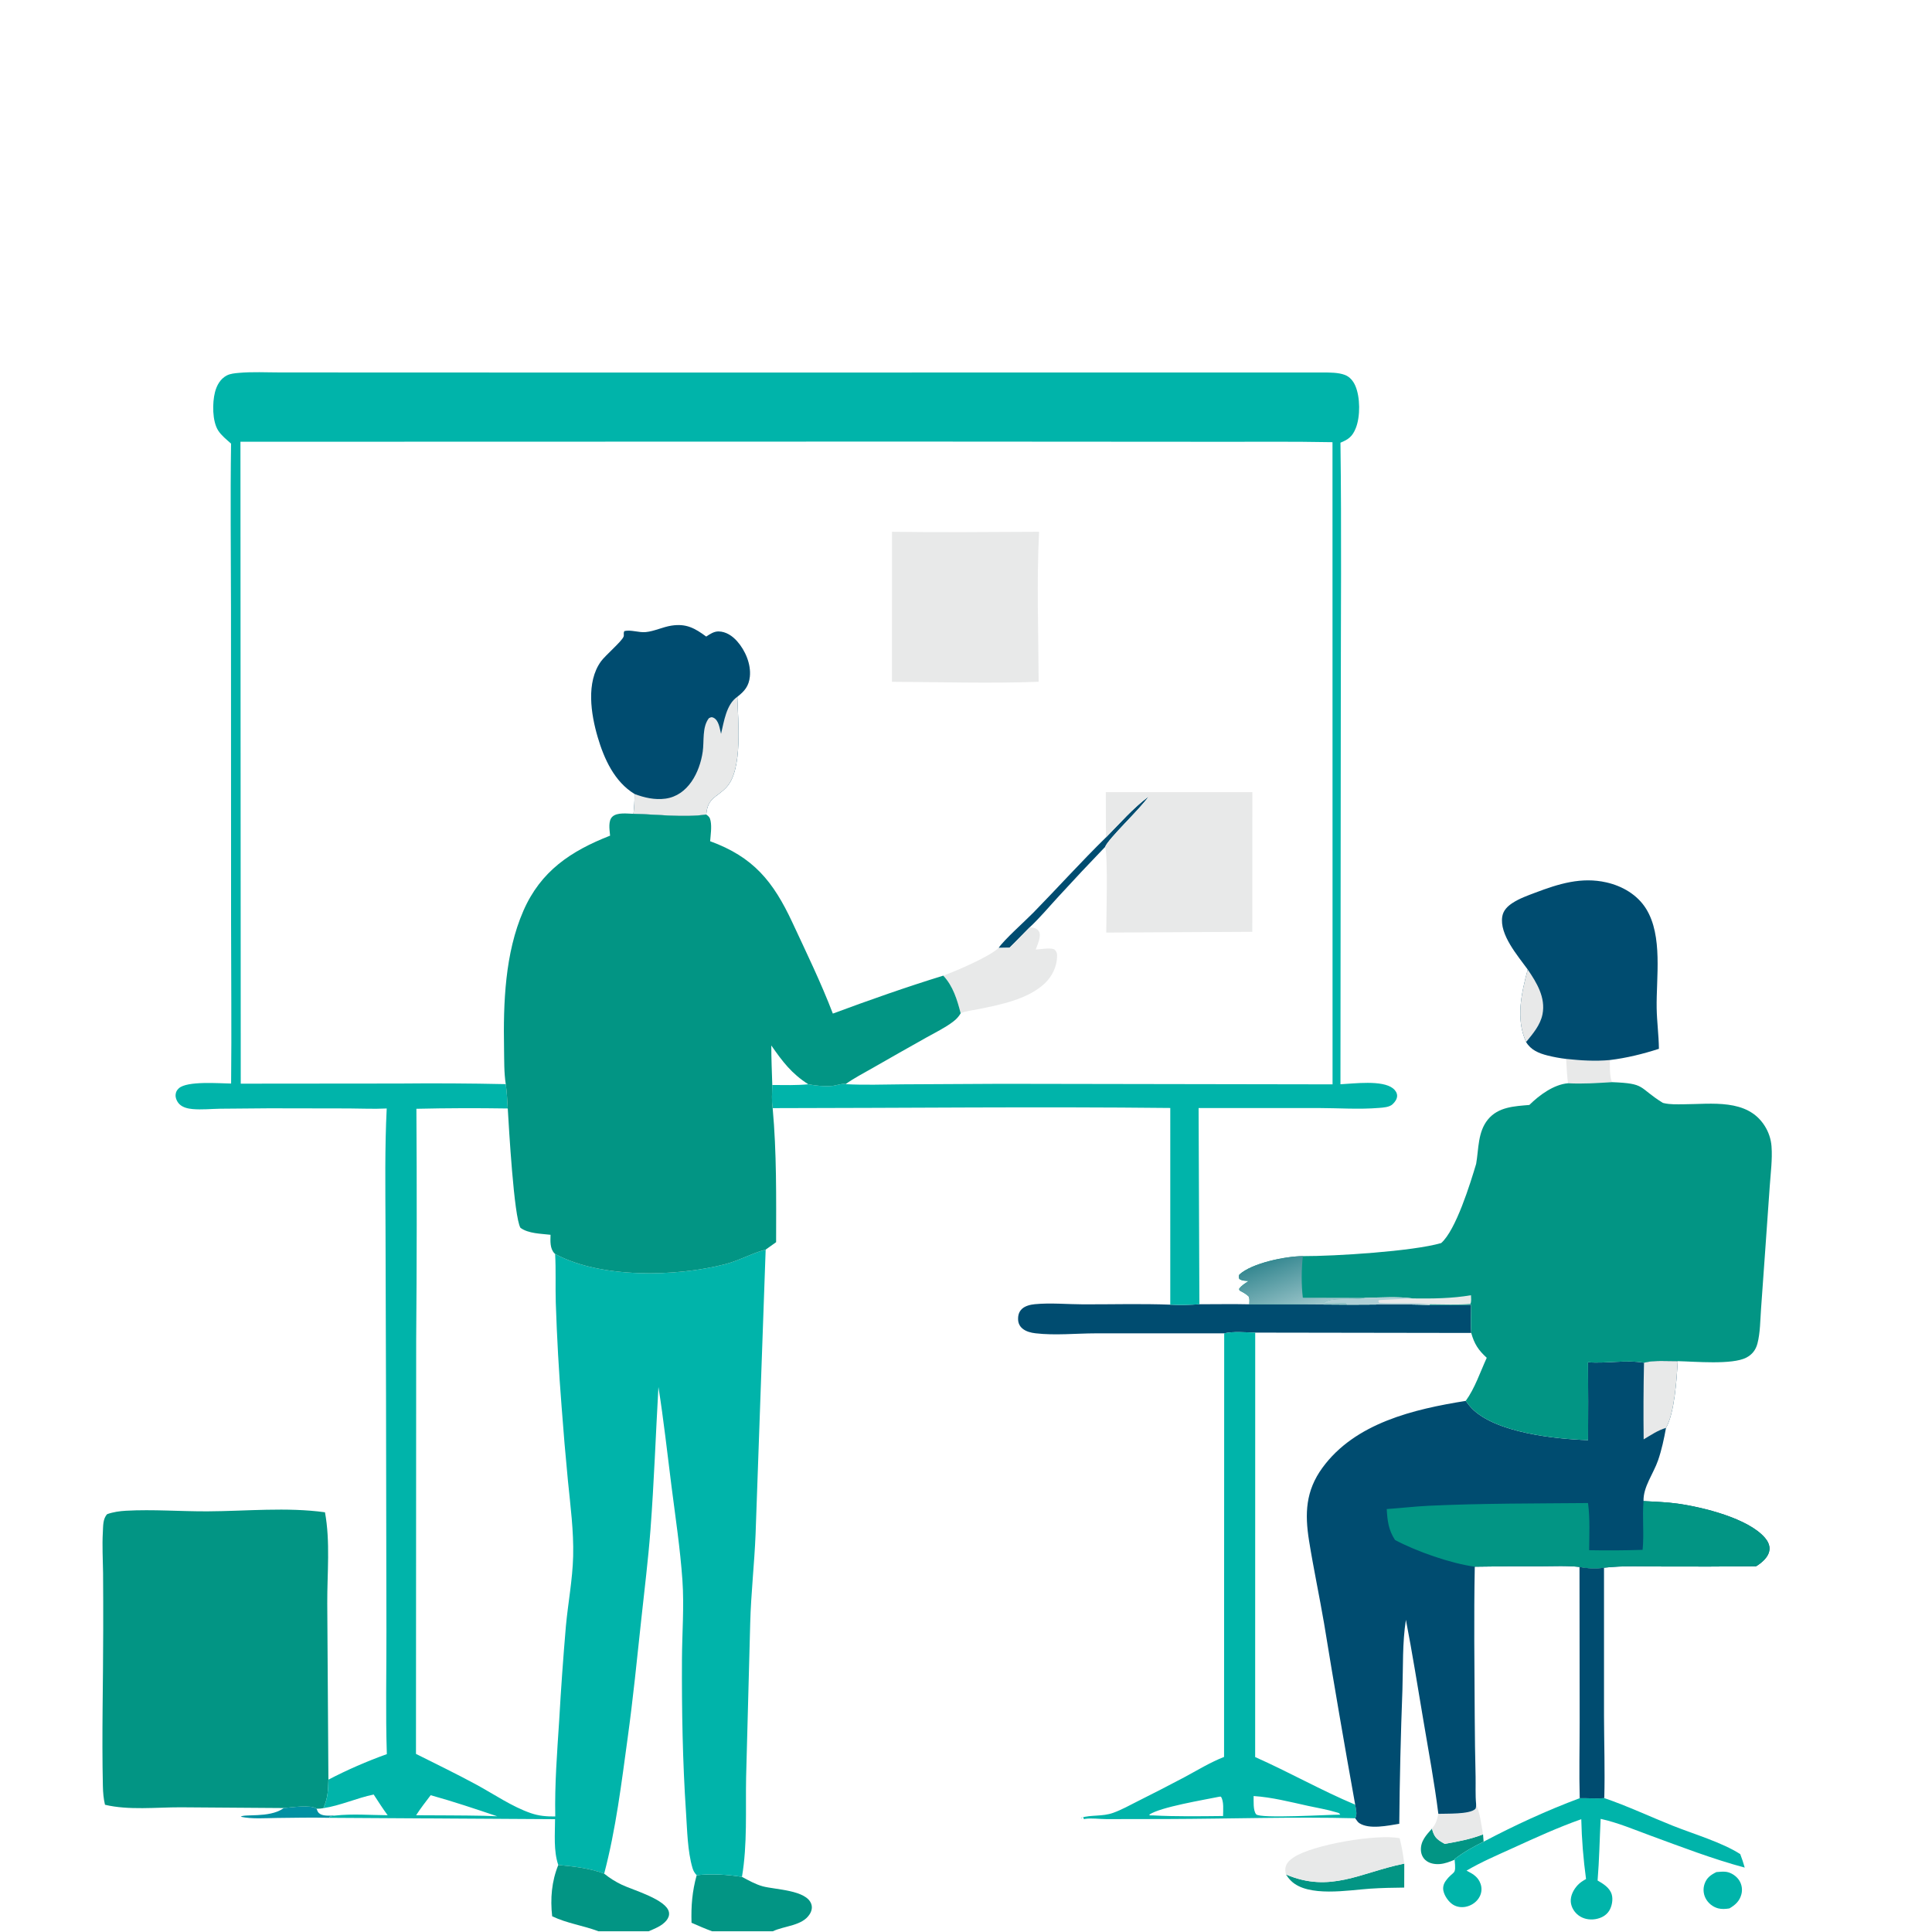
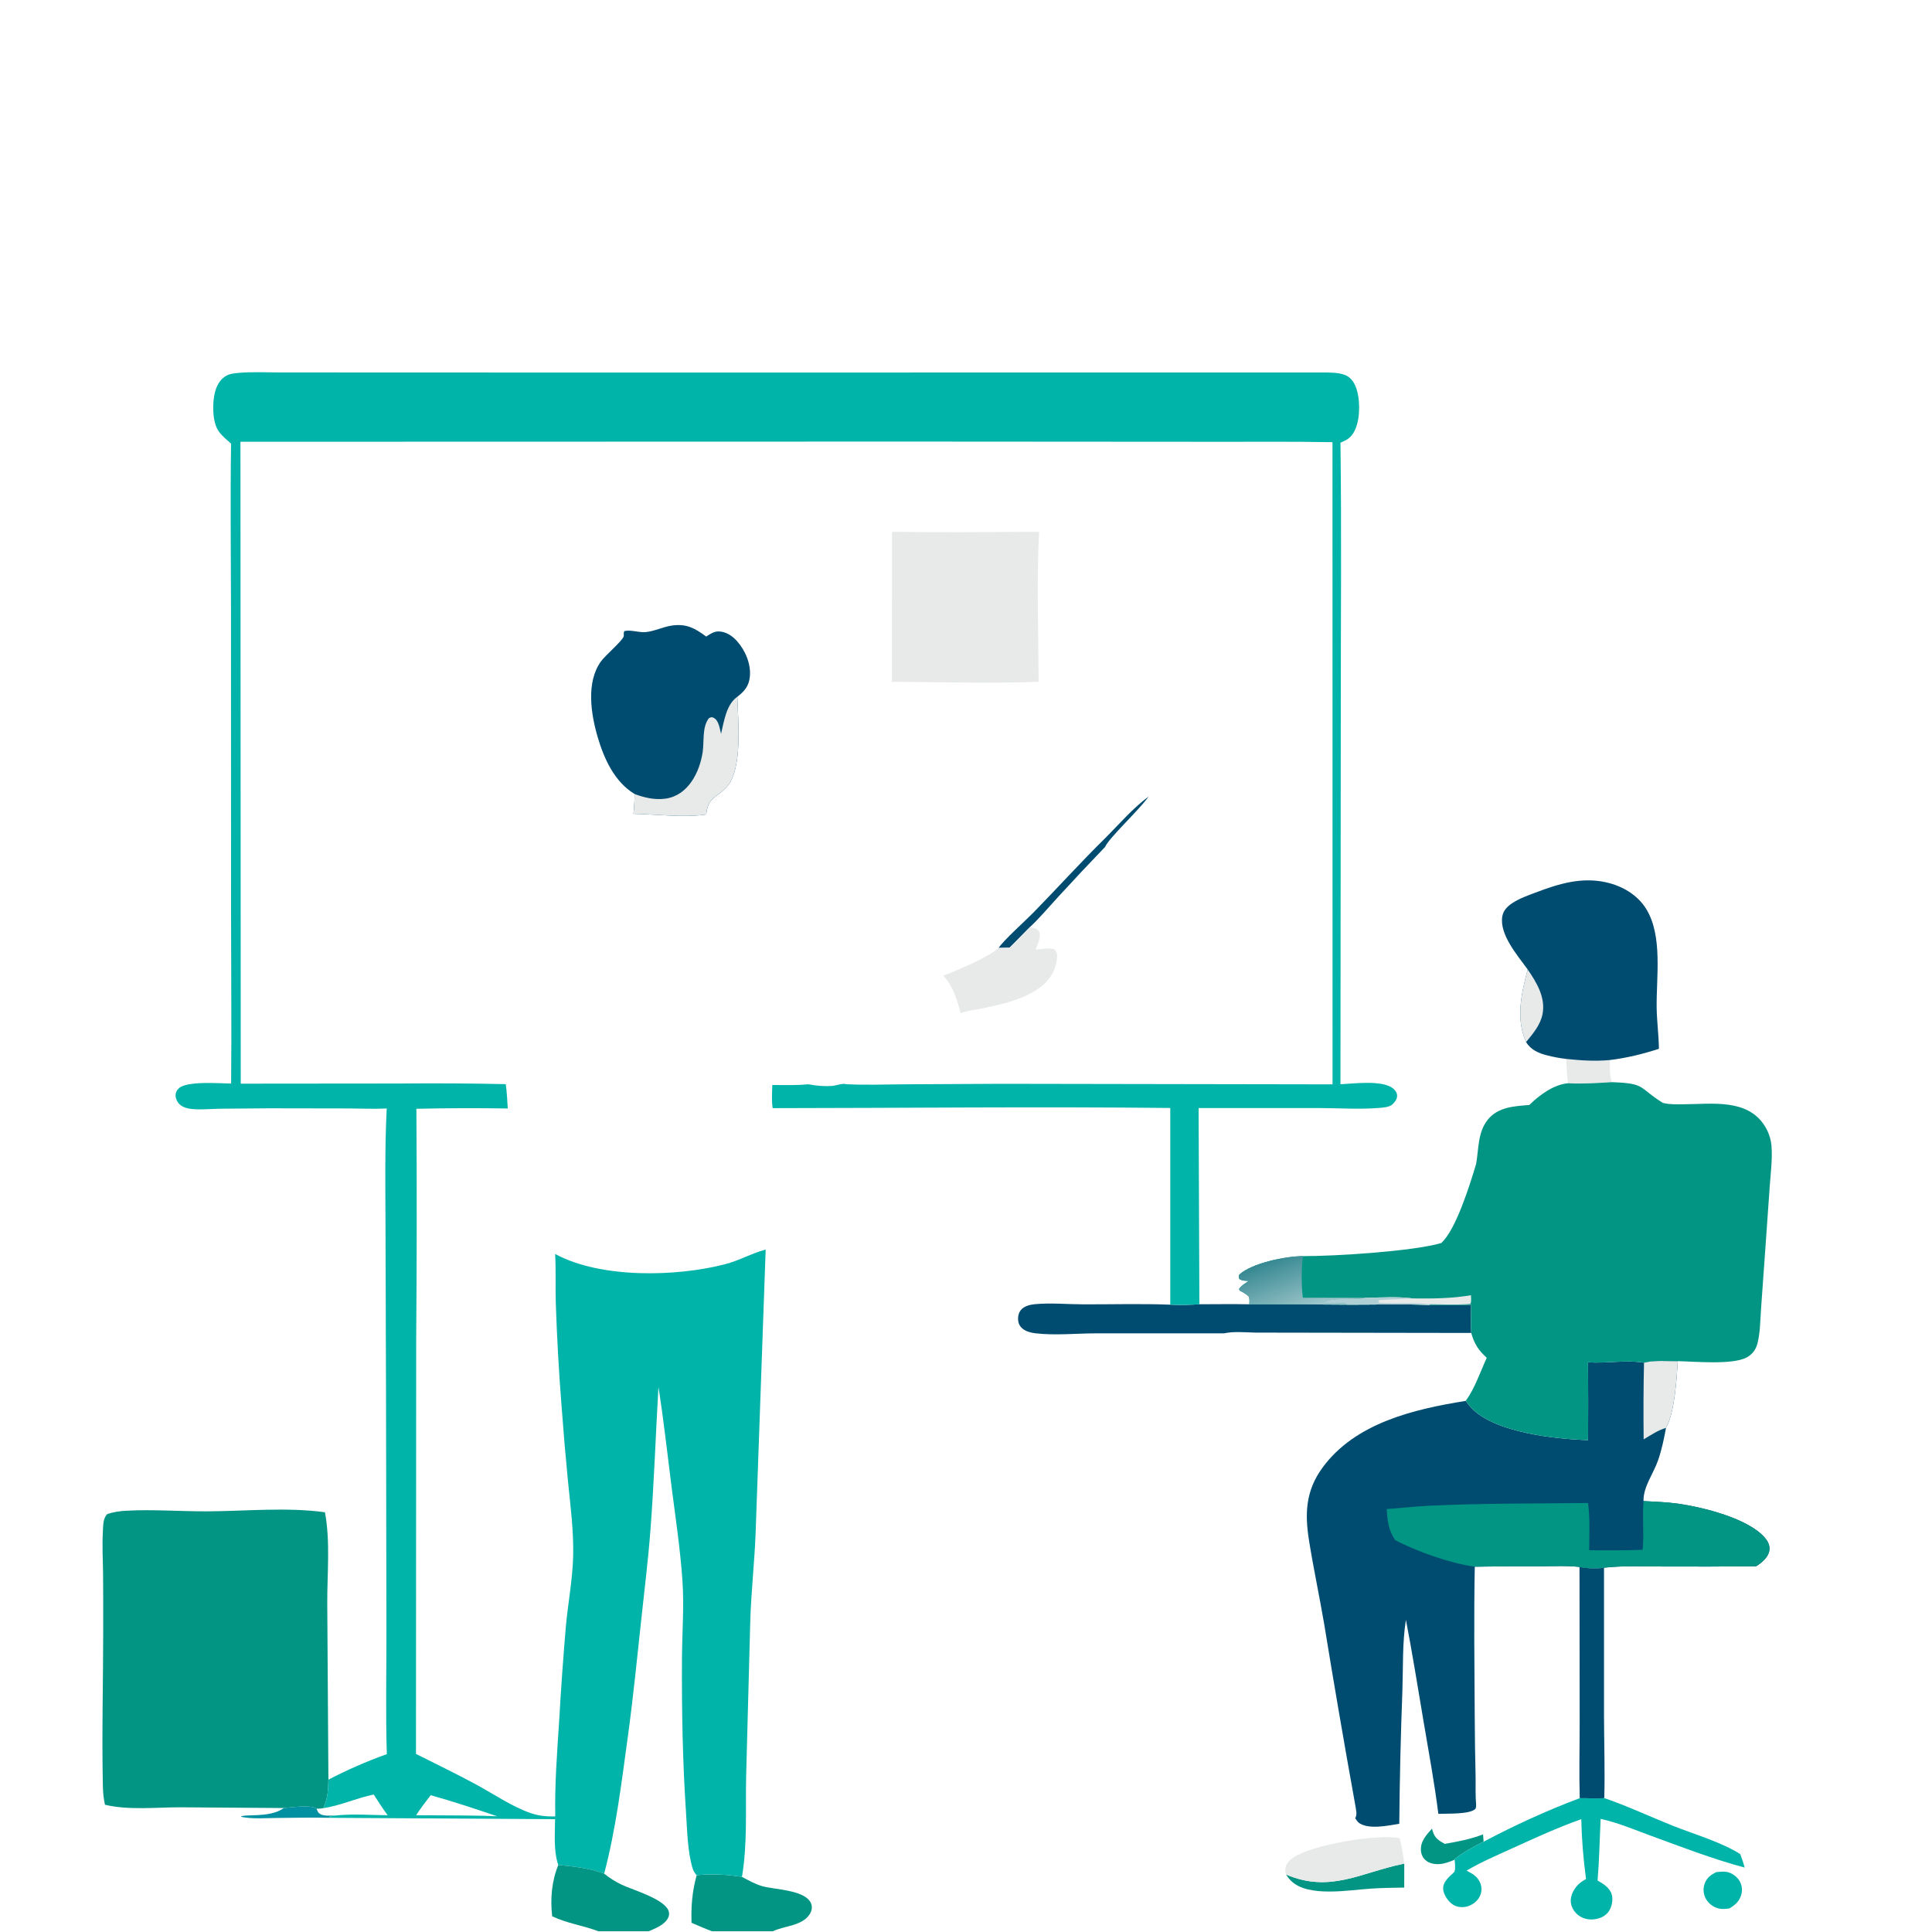
<svg xmlns="http://www.w3.org/2000/svg" width="2269" height="2269">
  <path fill="#0190A2" transform="scale(2.215 2.215)" d="M150.493 958.657C154.414 958.334 164.805 956.75 167.87 959.013C168.363 960.336 168.507 961.077 169.798 961.843C171.825 963.044 175.463 962.6 177.787 962.625L174.859 963.215L174.685 963.834C165.397 963.629 156.148 963.8 146.859 963.91C140.723 963.982 133.678 964.561 127.671 963.283C129.181 961.627 142.466 964.004 149.939 959.032L150.493 958.657Z" />
  <path fill="#E8E9E9" transform="scale(2.215 2.215)" d="M830.391 561.461C838.171 562.284 845.737 562.796 853.559 562.055C853.626 565.755 853.346 570.278 854.685 573.775C847.123 574.244 838.955 574.787 831.401 574.359C830.778 570.14 830.684 565.723 830.391 561.461Z" />
  <path fill="#029584" transform="scale(2.215 2.215)" d="M759.251 969.573C760.34 973.664 761.431 975.018 765.06 977.098Q765.56 977.382 766.065 977.657C773.058 976.42 779.687 975.195 786.335 972.618L786.638 976.495C781.432 979.026 775.922 982.104 771.344 985.642L771.269 986.044C768.864 987.092 766.037 988.161 763.406 988.355C760.754 988.55 757.792 988.069 755.758 986.226C754.285 984.892 753.495 983.029 753.395 981.063C753.145 976.187 756.251 972.942 759.251 969.573Z" />
  <path fill="#00B4AA" transform="scale(2.215 2.215)" d="M910.065 992.608C911.731 992.481 913.604 992.251 915.265 992.482C917.947 992.855 920.726 994.761 922.168 997.028Q922.426 997.437 922.64 997.87Q922.855 998.303 923.023 998.755Q923.192 999.208 923.313 999.676Q923.435 1000.14 923.507 1000.62Q923.579 1001.1 923.602 1001.58Q923.625 1002.06 923.599 1002.55Q923.572 1003.03 923.495 1003.51Q923.419 1003.98 923.294 1004.45C922.354 1008.01 920.041 1010.08 916.966 1011.87C914.98 1012.19 912.912 1012.36 910.946 1011.83Q910.413 1011.68 909.898 1011.48Q909.383 1011.28 908.892 1011.03Q908.4 1010.78 907.938 1010.47Q907.476 1010.17 907.047 1009.82Q906.619 1009.47 906.229 1009.08Q905.839 1008.69 905.491 1008.26Q905.144 1007.83 904.844 1007.37Q904.543 1006.9 904.292 1006.41Q904.074 1005.98 903.9 1005.52Q903.726 1005.07 903.598 1004.6Q903.471 1004.13 903.39 1003.65Q903.31 1003.17 903.278 1002.69Q903.246 1002.2 903.263 1001.72Q903.279 1001.23 903.344 1000.75Q903.409 1000.27 903.521 999.798Q903.634 999.326 903.793 998.867C904.921 995.591 907.076 994.094 910.065 992.608Z" />
-   <path fill="#E8E9E9" transform="scale(2.215 2.215)" d="M782.659 956.524C784.743 961.565 785.403 967.264 786.335 972.618C779.687 975.195 773.058 976.42 766.065 977.657Q765.56 977.382 765.06 977.098C761.431 975.018 760.34 973.664 759.251 969.573C761.395 966.976 761.952 964.947 762.639 961.723C766.874 961.545 779.185 962.082 782.189 959.179C782.741 958.645 782.606 957.275 782.659 956.524Z" />
  <path fill="#029584" transform="scale(2.215 2.215)" d="M681.834 993.87C705.22 1003.86 721.321 992.919 743.89 988.257L744.573 988.119L744.538 1000.83C738.525 1000.88 732.541 1001.01 726.54 1001.4C715.083 1002.15 693.494 1006.11 684.518 997.235C683.517 996.246 682.581 995.064 681.834 993.87Z" />
  <path fill="#E8E9E9" transform="scale(2.215 2.215)" d="M681.834 993.87C681.551 992.713 681.363 991.354 681.596 990.174C682.074 987.746 684.002 986.033 685.984 984.744C696.377 977.982 729.986 972.311 742.098 974.64C743.293 979.131 743.979 983.513 744.573 988.119L743.89 988.257C721.321 992.919 705.22 1003.86 681.834 993.87Z" />
  <path fill="#029584" transform="scale(2.215 2.215)" d="M369.387 994.275C377.219 993.369 385.645 993.93 393.399 995.144C396.931 997.018 400.554 999.102 404.439 1000.16C411.027 1001.94 427.655 1002.07 430.168 1009.58C430.785 1011.42 430.356 1013.23 429.363 1014.85C425.474 1021.19 415.9 1021.03 409.781 1024L377.559 1024C373.861 1022.63 370.266 1021.07 366.659 1019.48C366.398 1010.59 367.001 1002.87 369.387 994.275Z" />
  <path fill="#00B4AA" transform="scale(2.215 2.215)" d="M837.597 953.432C841.908 953.342 846.34 953.785 850.617 953.376C863.027 957.621 874.803 963.195 886.966 968.045C897.846 972.383 913.025 976.85 922.705 983.077C923.615 985.452 924.398 987.776 925.076 990.23C908.205 985.712 891.44 979.253 875.036 973.235C866.353 970.05 857.747 966.377 848.688 964.389C848.141 975.245 847.966 986.251 847.071 997.076C850.119 998.833 853.529 1000.92 854.579 1004.52C855.352 1007.18 854.657 1010.85 853.185 1013.16C851.542 1015.74 848.786 1017.1 845.832 1017.57C842.728 1018.06 839.505 1017.46 836.959 1015.56C834.712 1013.89 833.081 1011.22 832.856 1008.4C832.594 1005.14 834.354 1001.83 836.532 999.502C837.786 998.163 839.356 997.179 840.945 996.29C839.525 985.884 838.64 975.063 838.419 964.57C825.984 968.959 813.862 974.525 801.87 979.993C793.721 983.709 785.29 987.279 777.582 991.847L778.242 992.178C781.33 993.754 783.811 995.416 785.012 998.831Q785.157 999.237 785.261 999.656Q785.364 1000.07 785.424 1000.5Q785.484 1000.93 785.5 1001.36Q785.517 1001.79 785.489 1002.22Q785.462 1002.65 785.39 1003.08Q785.319 1003.5 785.205 1003.92Q785.091 1004.33 784.935 1004.73Q784.779 1005.14 784.583 1005.52C783.3 1008.09 780.843 1009.97 778.111 1010.77C775.582 1011.52 772.792 1011.32 770.513 1009.94C768.107 1008.48 765.891 1005.29 765.317 1002.54C764.917 1000.62 765.441 998.794 766.59 997.225C770.93 991.3 772.147 994.907 771.269 986.044L771.344 985.642C775.922 982.104 781.432 979.026 786.638 976.495C802.955 967.881 820.3 959.866 837.597 953.432Z" />
  <path fill="#004C70" transform="scale(2.215 2.215)" d="M635.94 691.536C644.75 691.544 653.6 691.366 662.404 691.566Q688.247 691.513 714.088 691.756C728.676 691.795 743.456 691.315 758.018 691.92C765.347 691.907 772.693 691.997 780.02 691.863C780.005 696.778 779.715 701.858 780.071 706.753L665.536 706.572C660.324 706.459 654.157 705.839 649.09 706.945L581.026 706.961C570.554 706.979 559.439 708.155 549.054 706.936C546.621 706.651 544.071 706.029 542.14 704.439C540.676 703.233 539.877 701.552 539.812 699.66C539.738 697.477 540.236 695.502 541.882 693.978C543.631 692.358 546.37 691.734 548.667 691.508C556.928 690.696 566.006 691.568 574.348 691.588C589.696 691.626 605.166 691.181 620.498 691.758C625.614 692.06 630.829 691.896 635.94 691.536Z" />
-   <path fill="#00B4AA" transform="scale(2.215 2.215)" d="M649.09 706.945C654.157 705.839 660.324 706.459 665.536 706.572L665.506 931.621C683.417 939.566 700.434 949.255 718.547 956.868C718.886 959.079 719.79 962.073 718.557 964.074C685.429 963.233 652.232 964.37 619.099 964.47L586.673 964.529C583.251 964.53 578.785 963.883 575.502 964.379C575.243 964.418 574.993 964.503 574.739 964.564L574.34 963.552L573.165 963.844L573.808 964.202L573.308 964.101L573.139 963.792C578.682 962.142 584.439 963.263 590.199 961.205C594.697 959.598 599.006 957.171 603.273 955.025Q615.689 948.822 627.955 942.327C634.835 938.63 641.737 934.402 649.02 931.553L649.09 706.945ZM664.686 952.292C664.761 954.878 664.322 959.885 666.02 961.956C668.041 964.419 704.583 962.107 710.622 962.169C710.068 961.124 709.495 961.205 708.384 960.866C703.587 959.402 698.384 958.567 693.477 957.489C684.074 955.423 674.315 952.9 664.686 952.292ZM646.624 952.626C638.233 954.357 615.3 958.114 609.385 962.136L609.638 962.539L611.375 962.562C623.723 963.215 636.129 963.01 648.49 962.88C648.498 959.933 649.037 955.144 647.363 952.632L646.624 952.626Z" />
  <path fill="#004C70" transform="scale(2.215 2.215)" d="M810.027 514.057C804.785 506.775 794.888 495.523 796.546 485.869C797.092 482.684 799.333 480.501 801.938 478.79C805.621 476.371 810.009 474.83 814.11 473.279C826.447 468.613 838.486 464.838 851.763 467.866C860.199 469.79 868.157 474.394 872.799 481.864C881.764 496.289 878.115 518.341 878.39 534.544C878.512 541.742 879.506 548.913 879.583 556.098C871.057 558.854 862.466 560.966 853.559 562.055C845.737 562.796 838.171 562.284 830.391 561.461Q825.377 560.864 820.48 559.632C815.917 558.485 811.619 556.688 809.166 552.505C803.552 540.227 806.686 526.51 810.027 514.057Z" />
  <path fill="#E8E9E9" transform="scale(2.215 2.215)" d="M810.027 514.057C814.806 521.01 819.603 528.933 817.862 537.758C816.719 543.551 812.787 548.066 809.166 552.505C803.552 540.227 806.686 526.51 810.027 514.057Z" />
  <path fill="#004C70" transform="scale(2.215 2.215)" d="M837.478 830.822C841.685 831.622 846.221 831.83 850.471 831.225L850.472 909.857C850.518 924.329 851.015 938.918 850.617 953.376C846.34 953.785 841.908 953.342 837.597 953.432C837.221 940.039 837.56 926.535 837.559 913.13L837.478 830.822Z" />
  <path fill="#029584" transform="scale(2.215 2.215)" d="M55.664 956.914C54.887 953.6 54.628 950.487 54.551 947.087C53.931 919.547 54.717 891.867 54.724 864.311Q54.766 849.15 54.651 833.99C54.557 826.8 54.117 819.524 54.534 812.346C54.724 809.063 54.496 805.277 56.834 802.826C60.028 801.69 63.429 801.204 66.804 801.017C81.109 800.227 95.765 801.409 110.117 801.337C130.524 801.235 152.102 799.033 172.307 801.84C175.2 817.446 173.446 834.26 173.521 850.078L174.125 943.61C173.968 949.29 173.86 953.205 171.589 958.425C171.551 958.512 171.546 958.611 171.524 958.703C170.252 958.93 169.173 959.048 167.87 959.013C164.805 956.75 154.414 958.334 150.493 958.657L95.778 958.264C82.927 958.237 68.155 959.919 55.664 956.914Z" />
  <path fill="#004C70" transform="scale(2.215 2.215)" d="M871.676 722.529C876.974 721.088 884.077 721.762 889.58 721.706C889.022 730.985 887.901 749.22 883.341 757.102C882.281 762.927 881.071 768.654 879.142 774.268C876.708 781.352 871.197 788.364 871.427 795.895C877.469 796.25 883.632 796.413 889.626 797.263C902.955 799.153 926.94 805.04 935.795 815.379C937.273 817.104 938.395 819.25 938.203 821.585C937.949 824.681 935.602 827.15 933.285 828.972C932.589 829.519 931.876 829.992 931.121 830.453Q906.501 830.707 881.88 830.59C871.44 830.572 860.861 830.055 850.471 831.225C846.221 831.83 841.685 831.622 837.478 830.822C830.674 830.057 823.529 830.462 816.672 830.461Q799.31 830.368 781.951 830.693C781.441 857.146 781.781 883.682 781.923 910.142Q781.999 926.058 782.385 941.969C782.478 946.767 782.203 951.757 782.659 956.524C782.606 957.275 782.741 958.645 782.189 959.179C779.185 962.082 766.874 961.545 762.639 961.723C760.549 945.19 757.507 928.764 754.726 912.336C751.703 894.488 748.881 876.629 745.438 858.854C743.512 871.004 743.993 883.724 743.586 896.02Q742.242 931.5 741.917 967.004C735.99 967.959 726.133 970.119 720.803 966.713C719.976 966.185 719.446 965.346 718.898 964.557L718.557 964.074C719.79 962.073 718.886 959.079 718.547 956.868Q709.9 908.93 702.064 860.854C699.553 846.202 696.441 831.619 694.085 816.95C691.762 802.479 692.273 790.462 701.149 778.268C718.475 754.466 749.696 747.169 777.153 742.779C778.19 744.139 779.192 745.534 780.39 746.761C792.986 759.661 824.509 762.985 842.022 763.598Q842.14 742.942 841.993 722.286C851.8 723.051 861.866 720.89 871.676 722.529Z" />
  <path fill="#E8E9E9" transform="scale(2.215 2.215)" d="M871.676 722.529C876.974 721.088 884.077 721.762 889.58 721.706C889.022 730.985 887.901 749.22 883.341 757.102C879.122 758.284 875.249 760.961 871.497 763.174Q871.245 742.85 871.676 722.529Z" />
  <path fill="#029584" transform="scale(2.215 2.215)" d="M871.427 795.895C877.469 796.25 883.632 796.413 889.626 797.263C902.955 799.153 926.94 805.04 935.795 815.379C937.273 817.104 938.395 819.25 938.203 821.585C937.949 824.681 935.602 827.15 933.285 828.972C932.589 829.519 931.876 829.992 931.121 830.453Q906.501 830.707 881.88 830.59C871.44 830.572 860.861 830.055 850.471 831.225C846.221 831.83 841.685 831.622 837.478 830.822C830.674 830.057 823.529 830.462 816.672 830.461Q799.31 830.368 781.951 830.693C769.183 828.948 751.087 822.612 739.661 816.527C736.177 811.161 735.617 806.348 735.277 800.123C742.812 799.62 750.294 798.717 757.847 798.364C785.785 797.06 814.014 797.194 841.997 796.935C843.101 805.148 842.668 813.667 842.595 821.938Q856.77 822.215 870.941 821.75C871.786 813.108 870.685 804.465 871.427 795.895Z" />
  <path fill="#029584" transform="scale(2.215 2.215)" d="M854.685 573.775C872.954 574.476 868.295 576.416 881.644 584.752C881.82 584.798 881.996 584.848 882.174 584.89C885.597 585.696 889.178 585.517 892.672 585.503C907.467 585.447 926.376 582.352 935.626 596.887Q936.418 598.12 937.051 599.442Q937.685 600.763 938.149 602.153Q938.613 603.543 938.901 604.98Q939.189 606.417 939.297 607.878C939.799 614.66 938.842 621.917 938.367 628.703L935.874 664.023L933.733 694.026C933.299 699.976 933.327 706.621 931.822 712.381C930.943 715.747 929.04 718.206 925.955 719.822C918.456 723.747 898.661 721.904 889.58 721.706C884.077 721.762 876.974 721.088 871.676 722.529C861.866 720.89 851.8 723.051 841.993 722.286Q842.14 742.942 842.022 763.598C824.509 762.985 792.986 759.661 780.39 746.761C779.192 745.534 778.19 744.139 777.153 742.779C781.982 736.14 784.876 727.391 788.3 719.927C783.848 715.858 781.695 712.577 780.071 706.753C779.715 701.858 780.005 696.778 780.02 691.863C772.693 691.997 765.347 691.907 758.018 691.92C743.456 691.315 728.676 691.795 714.088 691.756Q688.247 691.513 662.404 691.566C662.486 690.169 662.608 688.935 662.197 687.571C660.782 686.045 659.036 685.213 657.229 684.246L656.997 683.399C658.298 681.524 660.213 680.455 662.082 679.207C660.356 679.078 658.625 679.159 657.152 678.144C656.709 676.993 656.713 677.007 657.108 675.838C663.757 669.649 681.749 666.083 690.797 666.018C707.838 666.072 749.116 663.481 764.136 659.089C771.945 652.265 779.605 627.402 782.681 617.088C784.073 609.152 783.498 600.219 788.905 593.597C794.401 586.867 802.936 586.547 810.886 585.868C816.121 580.683 823.837 574.987 831.401 574.359C838.955 574.787 847.123 574.244 854.685 573.775Z" />
  <path fill="#E8E9E9" transform="scale(2.215 2.215)" d="M749.166 688.446C759.578 688.563 769.632 688.505 779.95 686.744C779.992 688.276 780.246 689.982 779.642 691.396C772.533 691.914 765.245 691.589 758.113 691.552L758.018 691.92C743.456 691.315 728.676 691.795 714.088 691.756L713.745 691.025C710.858 690.734 704.243 691.394 702.174 690.76C705.059 687.815 718.285 689.416 722.845 688.376C723.163 688.303 723.48 688.221 723.797 688.143C732.084 687.973 740.932 687.354 749.166 688.446Z" />
  <path fill="#AFCFD5" transform="scale(2.215 2.215)" d="M723.797 688.143C732.084 687.973 740.932 687.354 749.166 688.446C743.206 688.781 737.244 688.945 731.284 689.305L730.782 689.877L731.28 690.767C739.646 691.236 750.139 690.547 758.113 691.552L758.018 691.92C743.456 691.315 728.676 691.795 714.088 691.756L713.745 691.025C710.858 690.734 704.243 691.394 702.174 690.76C705.059 687.815 718.285 689.416 722.845 688.376C723.163 688.303 723.48 688.221 723.797 688.143Z" />
  <defs>
    <linearGradient id="gradient_0" gradientUnits="userSpaceOnUse" x1="673.558" y1="668.829" x2="684.405" y2="697.067">
      <stop offset="0" stop-color="#388992" />
      <stop offset="1" stop-color="#9DC6CB" />
    </linearGradient>
  </defs>
  <path fill="url(#gradient_0)" transform="scale(2.215 2.215)" d="M662.082 679.207C660.356 679.078 658.625 679.159 657.152 678.144C656.709 676.993 656.713 677.007 657.108 675.838C663.757 669.649 681.749 666.083 690.797 666.018C690.013 672.982 689.96 681.115 690.782 688.067L723.797 688.143C723.48 688.221 723.163 688.303 722.845 688.376C718.285 689.416 705.059 687.815 702.174 690.76C704.243 691.394 710.858 690.734 713.745 691.025L714.088 691.756Q688.247 691.513 662.404 691.566C662.486 690.169 662.608 688.935 662.197 687.571C660.782 686.045 659.036 685.213 657.229 684.246L656.997 683.399C658.298 681.524 660.213 680.455 662.082 679.207Z" />
  <path fill="#00B4AA" transform="scale(2.215 2.215)" d="M122.517 235.205C120.193 233.134 117.403 230.94 115.705 228.308C112.493 223.327 112.543 213.557 113.99 207.927C114.924 204.294 116.833 200.846 120.269 199.067C122.106 198.116 124.466 197.903 126.51 197.716C133.74 197.056 141.293 197.475 148.567 197.475L189.712 197.49L319.168 197.534L701.304 197.487C705.012 197.522 709.615 197.455 713.115 198.803C715.708 199.802 717.488 201.991 718.585 204.481C721.253 210.54 721.314 220.898 718.853 227.018C717.095 231.391 715.023 232.988 710.73 234.726C711.351 281.076 710.908 327.492 710.912 373.847L710.728 574.894C717.892 574.542 732.911 572.536 738.612 577.092C739.789 578.032 740.776 579.438 740.779 581.001C740.781 582.764 739.611 584.315 738.388 585.468C736.67 587.089 733.488 587.243 731.205 587.435C720.764 588.309 709.673 587.517 699.166 587.498L635.517 587.499L635.94 691.536C630.829 691.896 625.614 692.06 620.498 691.758L620.502 587.467C550.261 586.712 479.925 587.491 409.676 587.553C409.041 583.605 409.4 579.283 409.478 575.283C415.831 575.307 422.245 575.525 428.573 574.903C432.963 575.705 436.984 576.107 441.443 575.753C442.924 575.635 447.236 574.212 448.318 574.841C458.363 575.398 468.557 575.002 478.62 574.927L531.061 574.651L706.543 574.944L706.508 234.455C684.606 234.023 662.64 234.299 640.73 234.234L483.17 234.131L127.488 234.223L127.65 574.577L211.674 574.503Q239.92 574.218 268.161 574.83C268.781 579.091 268.949 583.442 269.224 587.738C269.807 597.559 272.479 645.182 275.953 651.011C280.174 654.109 286.844 654.101 291.906 654.708C291.833 657.977 291.51 662.011 293.993 664.559C294.098 664.667 294.223 664.752 294.338 664.849C294.457 664.917 294.574 664.989 294.695 665.053C318.656 677.897 358.438 677.048 384.515 670.291C391.791 668.406 398.488 664.586 405.239 662.764C405.481 662.699 405.725 662.639 405.968 662.576L400.615 813.582C399.979 829.276 398.187 844.824 397.778 860.561L395.603 942.308C395.253 959.817 396.341 977.81 393.399 995.144C385.645 993.93 377.219 993.369 369.387 994.275C367.001 1002.87 366.398 1010.59 366.659 1019.48C370.266 1021.07 373.861 1022.63 377.559 1024L343.918 1024L317.303 1024C309.151 1020.89 300.757 1019.87 292.766 1016.04C291.725 1006.67 292.473 997.605 296.008 988.854C293.43 981.312 294.286 972.42 294.303 964.568L174.685 963.834L174.859 963.215L177.787 962.625C175.463 962.6 171.825 963.044 169.798 961.843C168.507 961.077 168.363 960.336 167.87 959.013C169.173 959.048 170.252 958.93 171.524 958.703C171.546 958.611 171.551 958.512 171.589 958.425C173.86 953.205 173.968 949.29 174.125 943.61C183.896 938.5 194.735 933.768 205.109 930.076C204.41 908.413 204.934 886.568 204.888 864.879L204.679 740.347L204.405 650.561C204.334 629.644 204.001 608.617 205.043 587.72C204.908 587.73 204.773 587.741 204.637 587.748C198.145 588.076 191.471 587.734 184.963 587.713L142.743 587.64L116.657 587.862C111.895 587.946 106.89 588.468 102.152 588.048C99.715 587.832 97.013 587.25 95.19 585.496C93.939 584.292 92.945 582.207 93.105 580.437C93.237 578.972 93.758 577.999 94.846 577.014C99.255 573.022 116.343 574.442 122.538 574.517C122.839 546.024 122.527 517.491 122.521 488.994L122.471 322.426C122.448 293.366 122.078 264.26 122.517 235.205ZM269.224 587.738C253.124 587.484 236.88 587.522 220.782 587.899Q221.177 649.346 220.665 710.792L220.558 929.951C231.317 935.354 242.204 940.602 252.781 946.354C262.038 951.387 271.37 957.853 281.321 961.317C285.763 962.864 289.741 963.158 294.411 963.122C294.071 946.041 295.388 929.243 296.491 912.217Q297.91 887.175 300.048 862.183C301.189 849.861 303.58 837.568 303.895 825.188C304.234 811.853 302.455 798.43 301.131 785.183Q299.21 765.416 297.754 745.61Q295.591 718.217 294.683 690.754C294.419 682.143 294.823 673.432 294.338 664.849C294.223 664.752 294.098 664.667 293.993 664.559C291.51 662.011 291.833 657.977 291.906 654.708C286.844 654.101 280.174 654.109 275.953 651.011C272.479 645.182 269.807 597.559 269.224 587.738ZM349.114 735.412C347.675 760.685 346.795 785.93 344.885 811.19C343.679 827.15 341.685 843.007 339.985 858.917C337.755 879.785 335.658 900.626 332.807 921.423C329.503 945.528 326.568 969.873 320.343 993.436C312.478 990.484 304.304 989.641 296.008 988.854C292.473 997.605 291.725 1006.67 292.766 1016.04C300.757 1019.87 309.151 1020.89 317.303 1024L343.918 1024L377.559 1024C373.861 1022.63 370.266 1021.07 366.659 1019.48C366.398 1010.59 367.001 1002.87 369.387 994.275C368.264 993.033 367.644 992.051 367.169 990.432C364.53 981.443 364.377 970.563 363.752 961.25C361.933 934.177 361.452 906.812 361.589 879.673C361.659 865.781 362.797 851.735 361.83 837.867C360.668 821.212 358.144 804.559 356.034 787.999C353.803 770.483 351.888 752.85 349.114 735.412ZM171.524 958.703C170.252 958.93 169.173 959.048 167.87 959.013C168.363 960.336 168.507 961.077 169.798 961.843C171.825 963.044 175.463 962.6 177.787 962.625C186.757 961.645 196.524 962.398 205.55 962.47C202.912 958.93 200.552 955.176 198.131 951.486C189.189 953.319 180.461 957.376 171.524 958.703ZM228.35 951.849C225.706 955.338 222.996 958.789 220.63 962.475C232.553 962.56 244.491 962.523 256.411 962.756L263.643 963.022C251.937 959.071 240.26 955.155 228.35 951.849Z" />
  <path fill="#029584" transform="scale(2.215 2.215)" d="M296.008 988.854C304.304 989.641 312.478 990.484 320.343 993.436C323.381 995.874 326.27 997.691 329.78 999.37C335.552 1002.13 353.454 1007.15 354.688 1013.9C354.995 1015.58 354.345 1017.06 353.3 1018.33C350.946 1021.18 347.21 1022.56 343.918 1024L317.303 1024C309.151 1020.89 300.757 1019.87 292.766 1016.04C291.725 1006.67 292.473 997.605 296.008 988.854Z" />
  <path fill="#004C70" transform="scale(2.215 2.215)" d="M586.402 443.996C593.705 436.663 600.627 428.552 608.962 422.372C604.609 428.909 587.799 444.427 585.94 449.053Q573.457 462.022 561.296 475.293C556.294 480.704 551.392 486.614 545.999 491.63C542.39 495.217 538.901 498.961 535.247 502.496L529.484 502.6C532.309 498.345 543.558 488.335 547.957 483.836C560.865 470.633 573.215 456.928 586.402 443.996Z" />
  <path fill="#E8E9E9" transform="scale(2.215 2.215)" d="M545.999 491.63C547.82 491.887 549.897 492.1 550.905 493.898C552.276 496.346 550.027 500.981 549.168 503.471C552.127 503.319 556.2 502.419 558.949 503.299C560.121 504.43 560.494 505.138 560.49 506.795C560.474 512.366 557.868 517.776 553.82 521.531C544.787 529.908 530.6 532.639 518.912 535.052C515.964 535.661 512.06 535.996 509.368 537.273C507.509 530.083 505.331 522.83 500.133 517.298C506.958 514.83 524.578 507.29 529.484 502.6L535.247 502.496C538.901 498.961 542.39 495.217 545.999 491.63Z" />
-   <path fill="#E8E9E9" transform="scale(2.215 2.215)" d="M586.311 420.015L664.019 420.013L663.992 494.062L586.552 494.469C586.554 488.162 587.531 452.995 585.94 449.053C587.799 444.427 604.609 428.909 608.962 422.372C600.627 428.552 593.705 436.663 586.402 443.996L586.311 420.015Z" />
  <path fill="#E8E9E9" transform="scale(2.215 2.215)" d="M472.966 281.965C498.936 282.352 524.969 282.056 550.945 281.963C549.596 308.014 550.596 335.328 550.708 361.487C524.909 362.462 498.778 361.619 472.945 361.504L472.966 281.965Z" />
  <path fill="#004C70" transform="scale(2.215 2.215)" d="M336.454 420.978C325.799 414.532 320.282 402.331 316.904 390.824C313.344 378.696 310.627 361.72 318.659 350.662C321.013 347.423 329.692 340.078 330.628 337.561C331.025 336.496 330.363 335.875 331.058 334.603C334.517 333.79 338.641 335.477 342.308 335.15C346.879 334.742 351.427 332.409 356.09 331.704C363.869 330.528 368.412 333.061 374.446 337.515C376.41 336.215 378.561 334.75 381.009 334.795C384.94 334.867 388.314 337.149 390.843 340.005C395.189 344.911 398.282 352.179 397.586 358.771C397.053 363.824 394.759 366.489 390.946 369.455C391.259 381.671 394.044 407.963 385.17 417.434C379.909 423.048 375.211 422.814 374.474 431.873C362.439 433.645 348.138 431.75 335.88 431.499C336.264 427.965 336.473 424.533 336.454 420.978Z" />
  <path fill="#E8E9E9" transform="scale(2.215 2.215)" d="M390.946 369.455C391.259 381.671 394.044 407.963 385.17 417.434C379.909 423.048 375.211 422.814 374.474 431.873C362.439 433.645 348.138 431.75 335.88 431.499C336.264 427.965 336.473 424.533 336.454 420.978C341.651 422.967 347.233 424.22 352.822 423.458C364.861 421.818 371.027 409.419 372.594 398.565C373.414 392.883 372.2 385.655 375.826 380.838C376.772 380.371 377.18 380.022 378.243 380.519C381.18 381.89 381.6 386.343 382.308 389.098C383.885 382.579 385.066 373.463 390.946 369.455Z" />
-   <path fill="#029584" transform="scale(2.215 2.215)" d="M335.88 431.499C348.138 431.75 362.439 433.645 374.474 431.873C375.936 432.89 376.429 433.532 376.777 435.299C377.429 438.61 376.772 442.663 376.533 446.032C399.484 454.4 410.024 467.395 420.161 489.177C427.541 505.034 435.343 521.078 441.591 537.422C461.023 530.22 480.332 523.406 500.133 517.298C505.331 522.83 507.509 530.083 509.368 537.273C508.277 539.105 507.113 540.361 505.419 541.659C501.079 544.984 495.861 547.473 491.096 550.161Q476.922 558.102 462.831 566.19C458.009 568.97 452.84 571.599 448.318 574.841C447.236 574.212 442.924 575.635 441.443 575.753C436.984 576.107 432.963 575.705 428.573 574.903C422.245 575.525 415.831 575.307 409.478 575.283C409.4 579.283 409.041 583.605 409.676 587.553C411.828 611.012 411.542 635.073 411.508 658.626L405.968 662.576C405.725 662.639 405.481 662.699 405.239 662.764C398.488 664.586 391.791 668.406 384.515 670.291C358.438 677.048 318.656 677.897 294.695 665.053C294.574 664.989 294.457 664.917 294.338 664.849C294.223 664.752 294.098 664.667 293.993 664.559C291.51 662.011 291.833 657.977 291.906 654.708C286.844 654.101 280.174 654.109 275.953 651.011C272.479 645.182 269.807 597.559 269.224 587.738C268.949 583.442 268.781 579.091 268.161 574.83C267.203 568.616 267.365 562.128 267.253 555.847C266.824 531.749 267.724 505.406 277.479 482.996C286.691 461.834 302.685 451.227 323.482 443.077C323.46 442.879 323.434 442.682 323.416 442.483C323.157 439.704 322.444 435.197 324.639 433.073C327.208 430.587 332.626 431.435 335.88 431.499ZM408.959 554.32C408.941 561.337 409.272 568.276 409.478 575.283C415.831 575.307 422.245 575.525 428.573 574.903C419.708 569.233 414.93 562.907 408.959 554.32Z" />
</svg>